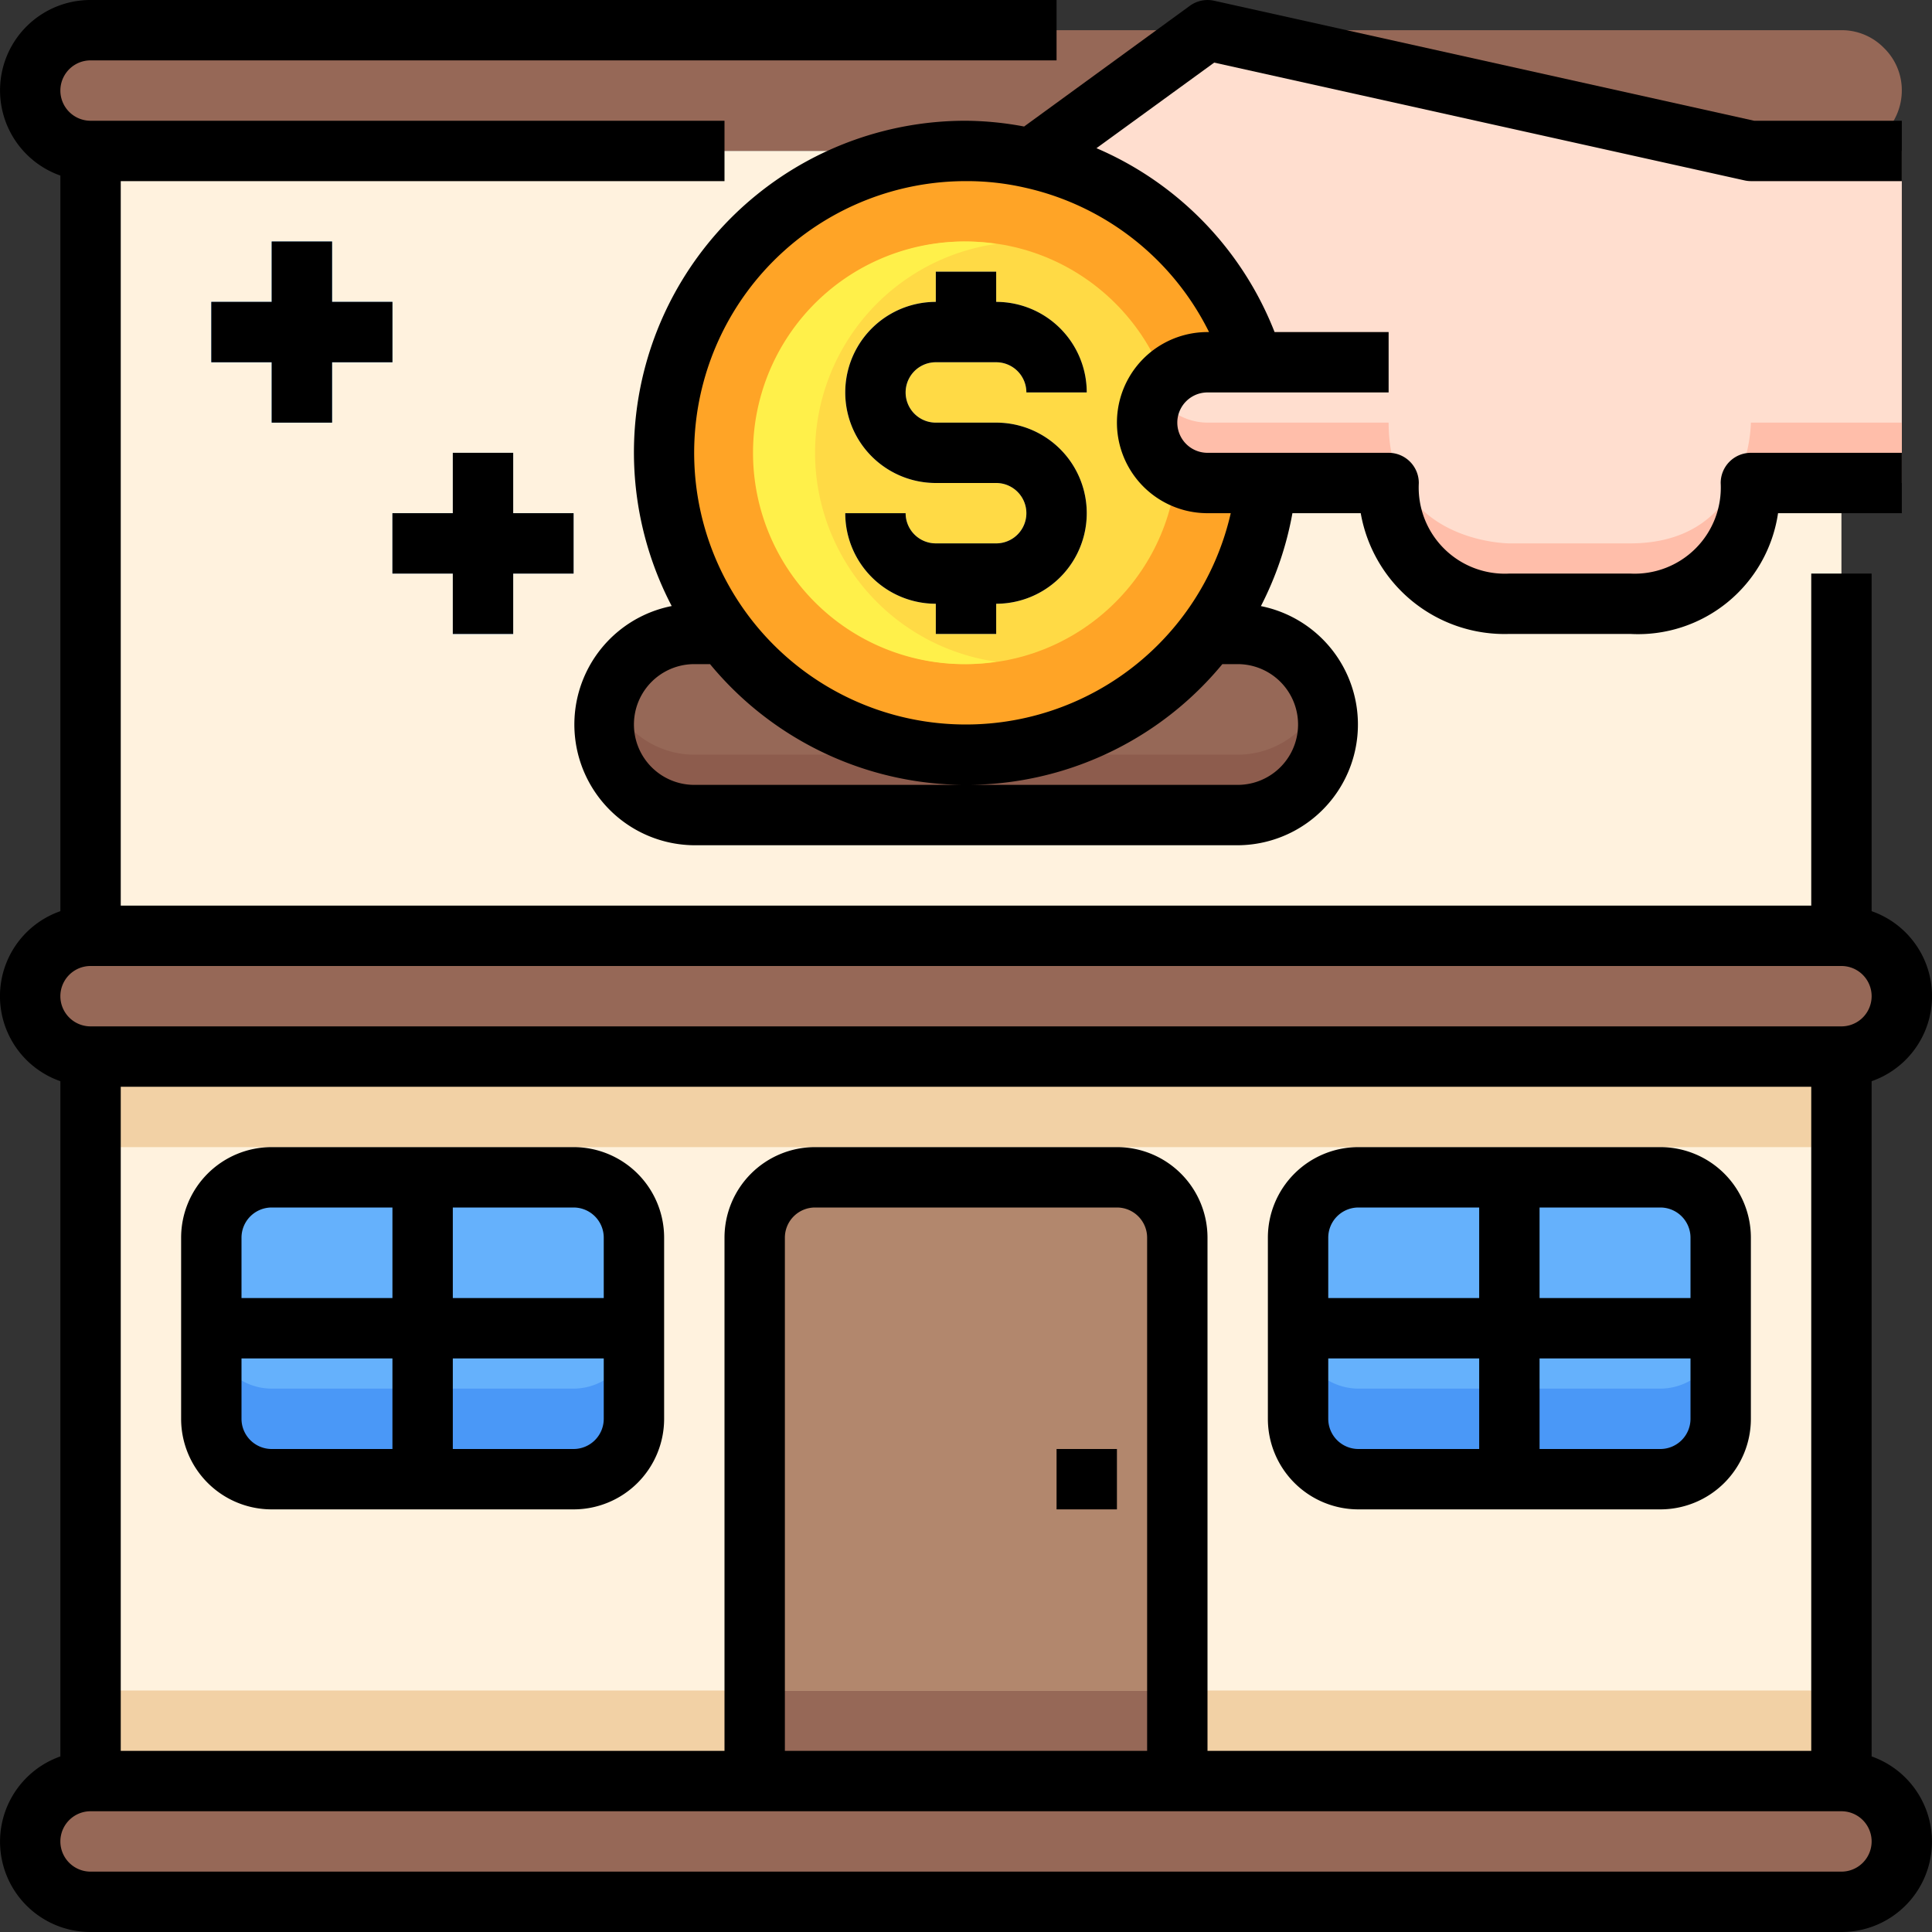
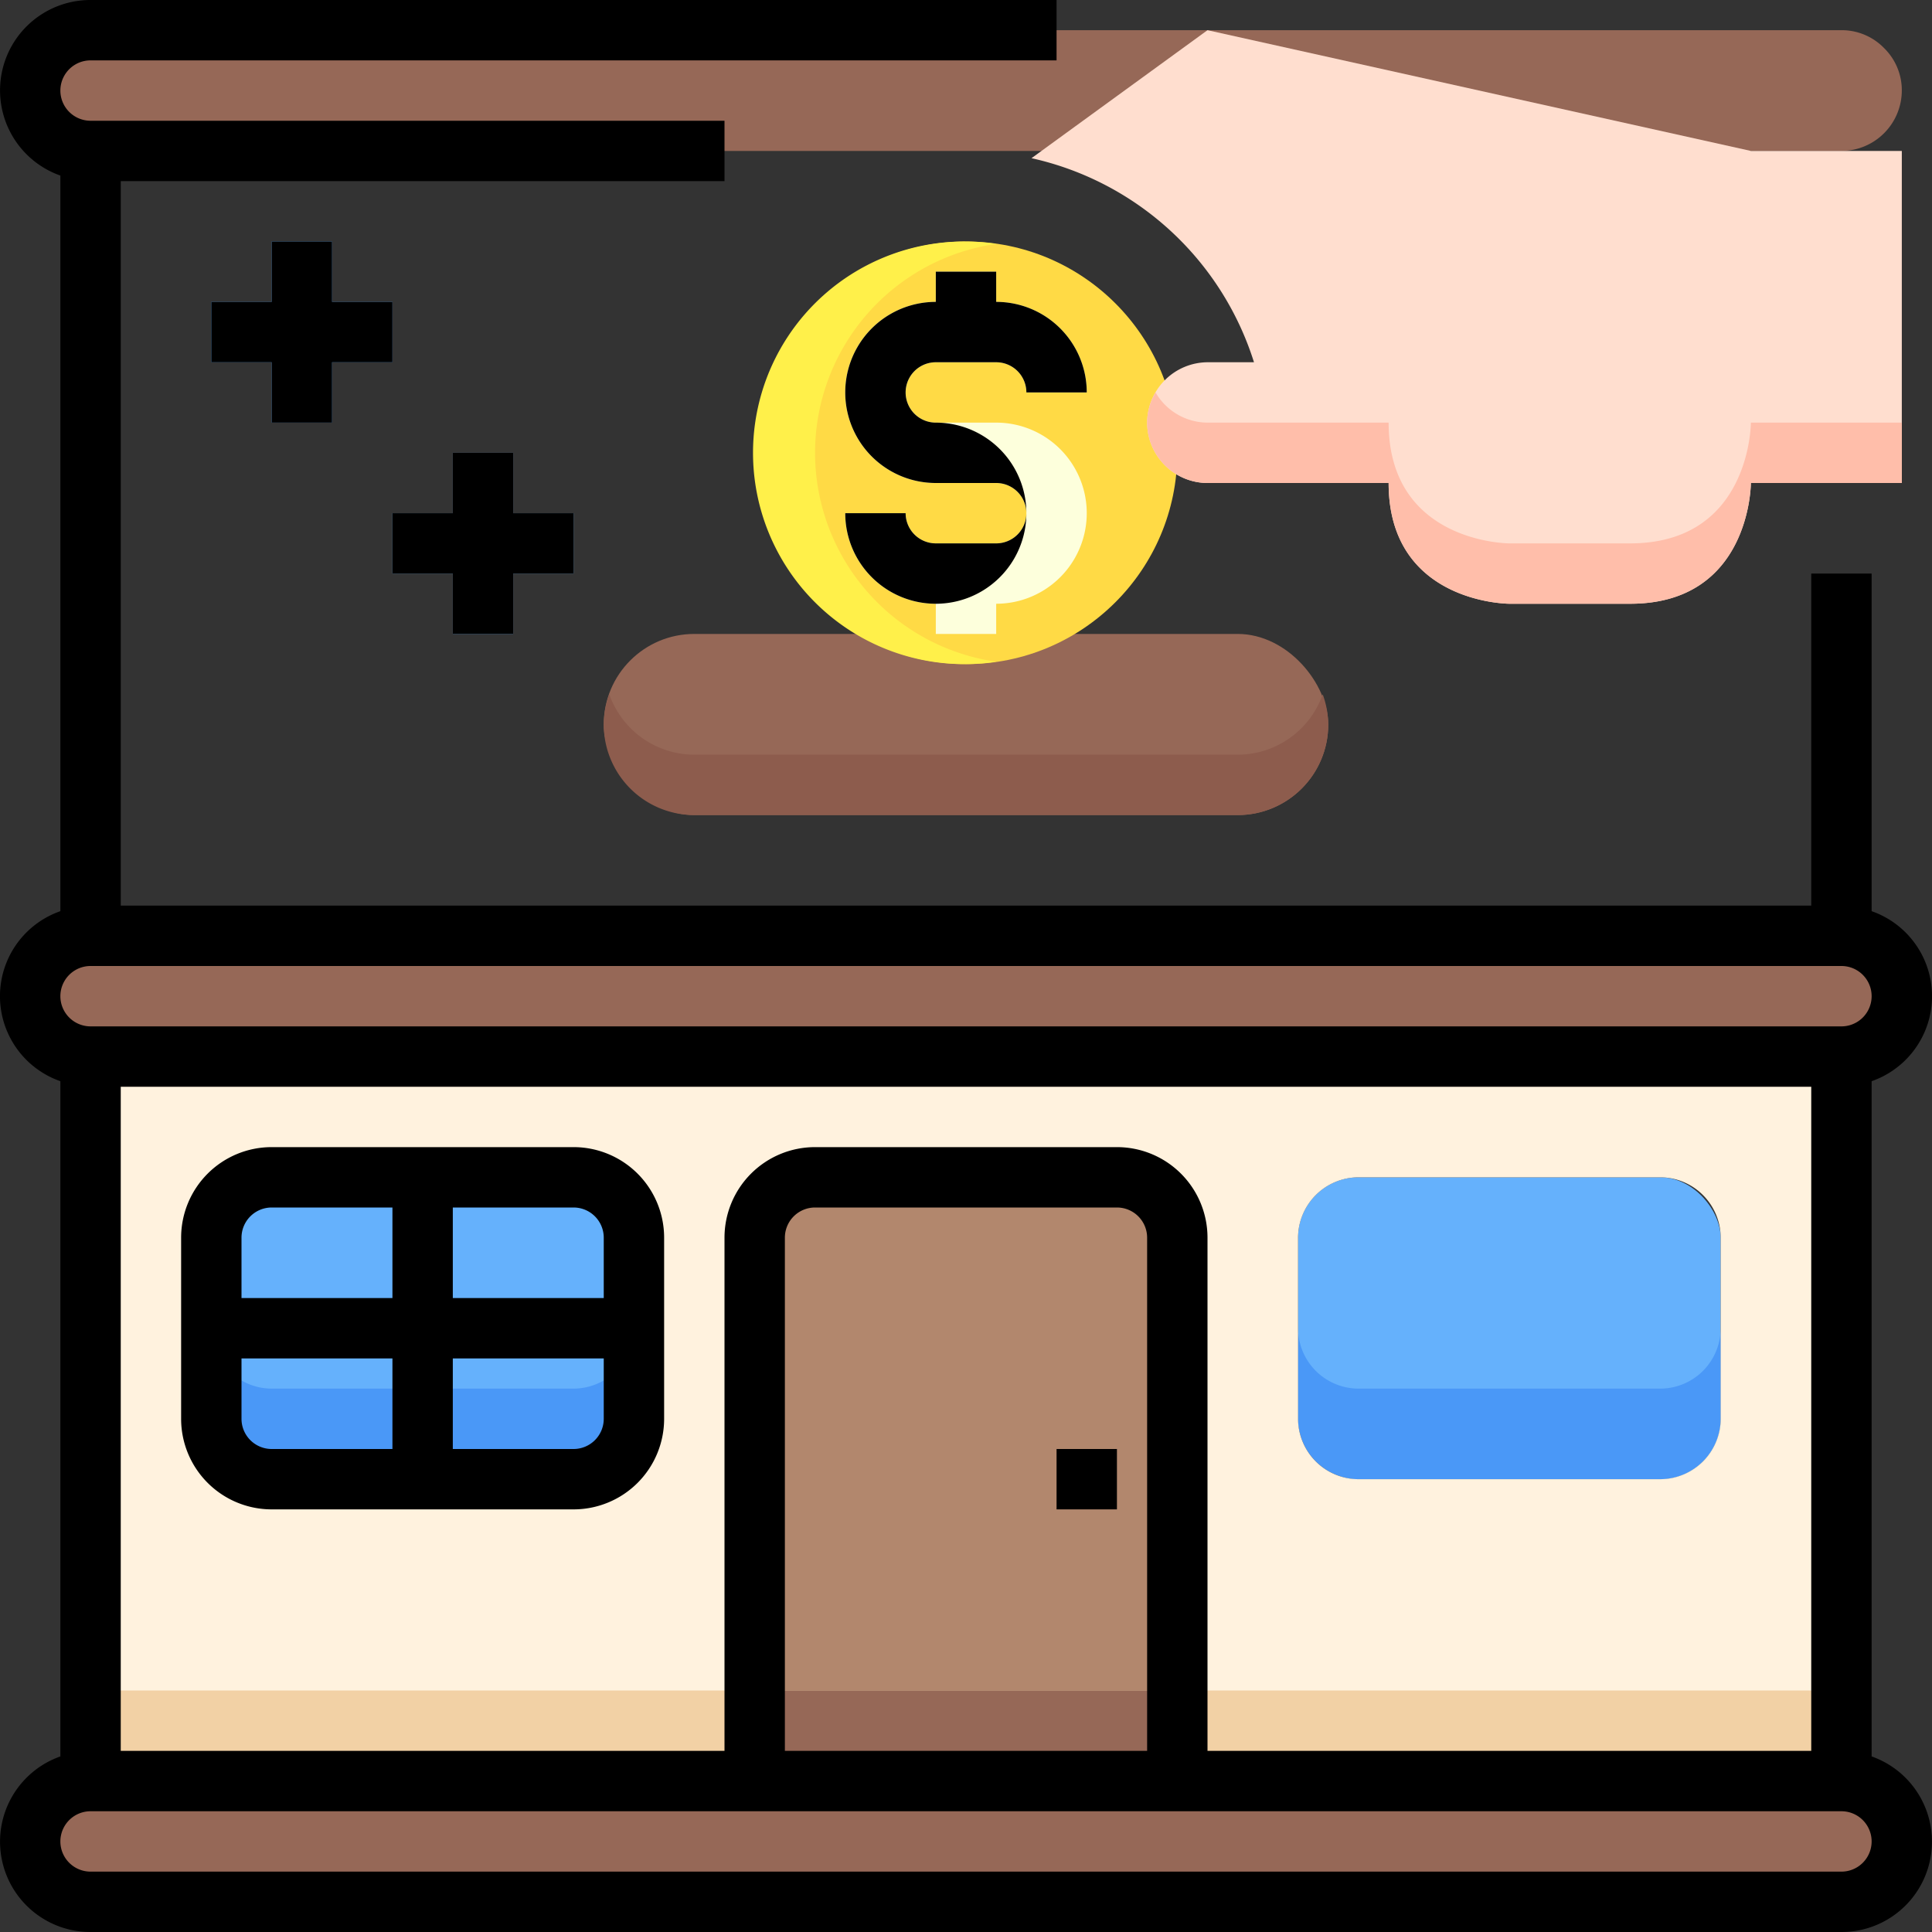
<svg xmlns="http://www.w3.org/2000/svg" viewBox="0 0 64 64">
  <rect x="0" y="0" width="64" height="64" fill="#333333" stroke="none" />
  <g id="_03-buy" data-name="03-buy">
    <path d="M39,41V59H25V41a2.006,2.006,0,0,1,2-2H37A2.006,2.006,0,0,1,39,41Z" style="fill:#b2876d" />
    <rect x="43" y="39" width="14" height="10" rx="2" ry="2" style="fill:#65b1fc" />
    <path d="M55,46H45a2.006,2.006,0,0,1-2-2v3a2.006,2.006,0,0,0,2,2H55a2.006,2.006,0,0,0,2-2V44A2.006,2.006,0,0,1,55,46Z" style="fill:#4a98f7" />
    <rect x="7" y="39" width="14" height="10" rx="2" ry="2" style="fill:#65b1fc" />
    <path d="M62.41,1.59A1.955,1.955,0,0,1,63,3a2.006,2.006,0,0,1-2,2H3a1.955,1.955,0,0,1-1.41-.59A1.955,1.955,0,0,1,1,3,2.006,2.006,0,0,1,3,1H61A1.955,1.955,0,0,1,62.41,1.59Z" style="fill:#966857" />
    <path d="M61,31a2.015,2.015,0,0,1,2,2,2.006,2.006,0,0,1-2,2H3a1.955,1.955,0,0,1-1.41-.59A1.955,1.955,0,0,1,1,33a2.006,2.006,0,0,1,2-2Z" style="fill:#966857" />
    <path d="M61,59a2.015,2.015,0,0,1,2,2,2.006,2.006,0,0,1-2,2H3a1.955,1.955,0,0,1-1.41-.59A1.955,1.955,0,0,1,1,61a2.006,2.006,0,0,1,2-2H61Z" style="fill:#966857" />
    <path d="M61,35V59H39V41a2.006,2.006,0,0,0-2-2H27a2.006,2.006,0,0,0-2,2V59H3V35ZM57,47V41a2.006,2.006,0,0,0-2-2H45a2.006,2.006,0,0,0-2,2v6a2.006,2.006,0,0,0,2,2H55A2.006,2.006,0,0,0,57,47ZM21,47V41a2.006,2.006,0,0,0-2-2H9a2.006,2.006,0,0,0-2,2v6a2.006,2.006,0,0,0,2,2H19A2.006,2.006,0,0,0,21,47Z" style="fill:#fff2de" />
-     <path d="M61,5V31H3V5Z" style="fill:#fff2de" />
    <path d="M19,46H9a2.006,2.006,0,0,1-2-2v3a2.006,2.006,0,0,0,2,2H19a2.006,2.006,0,0,0,2-2V44A2.006,2.006,0,0,1,19,46Z" style="fill:#4a98f7" />
-     <rect x="3" y="35" width="58" height="3" style="fill:#f2d1a5" />
    <rect x="3" y="56" width="58" height="3" style="fill:#f2d1a5" />
    <rect x="25" y="56" width="14" height="3" style="fill:#966857" />
    <rect x="20" y="21" width="24" height="6" rx="3" ry="3" style="fill:#966857" />
    <path d="M41,25H23a2.99,2.99,0,0,1-2.816-2A2.962,2.962,0,0,0,20,24a3,3,0,0,0,3,3H41a3,3,0,0,0,3-3,2.962,2.962,0,0,0-.184-1A2.99,2.99,0,0,1,41,25Z" style="fill:#8d5c4d" />
-     <circle cx="32" cy="15" r="10" style="fill:#ffa426" />
    <circle cx="32" cy="15" r="7" style="fill:#ffda45" />
    <path d="M27,15a6.994,6.994,0,0,1,6-6.92,7,7,0,1,0,0,13.84A6.994,6.994,0,0,1,27,15Z" style="fill:#fff04a" />
    <path d="M33,14H31a1,1,0,0,1,0-2h2a1,1,0,0,1,1,1h2a3,3,0,0,0-3-3V9H31v1a3,3,0,0,0,0,6h2a1,1,0,0,1,0,2H31a1,1,0,0,1-1-1H28a3,3,0,0,0,3,3v1h2V20a3,3,0,0,0,0-6Z" style="fill:#fdffdc" />
    <path d="M41.54,12a10,10,0,0,0-7.37-6.76L40,1,58,5h5V16H58s0,4-4,4H50s-4,0-4-4H40a2.006,2.006,0,0,1-2-2,2.015,2.015,0,0,1,2-2Z" style="fill:#ffdecf" />
    <path d="M54,18H50s-4,0-4-4H40a2,2,0,0,1-1.721-1A1.963,1.963,0,0,0,38,14a2.006,2.006,0,0,0,2,2h6c0,4,4,4,4,4h4c4,0,4-4,4-4h5V14H58S58,18,54,18Z" style="fill:#ffbeaa" />
    <polygon points="13 12 13 10 11 10 11 8 9 8 9 10 7 10 7 12 9 12 9 14 11 14 11 12 13 12" style="fill:#65b1fc" />
    <polygon points="19 17 17 17 17 15 15 15 15 17 13 17 13 19 15 19 15 21 17 21 17 19 19 19 19 17" style="fill:#65b1fc" />
    <path d="M62,58.184V35.816a2.982,2.982,0,0,0,0-5.632V19H60V30H4V6H24V4H3A1,1,0,0,1,3,2H35V0H3A2.993,2.993,0,0,0,2,5.816V30.184a2.982,2.982,0,0,0,0,5.632V58.184A2.993,2.993,0,0,0,3,64H61a2.993,2.993,0,0,0,1-5.816ZM38,58H26V41a1,1,0,0,1,1-1H37a1,1,0,0,1,1,1ZM37,38H27a3,3,0,0,0-3,3V58H4V36H60V58H40V41A3,3,0,0,0,37,38ZM3,32H61a1,1,0,0,1,0,2H3a1,1,0,0,1,0-2ZM61,62H3a1,1,0,0,1,0-2H61a1,1,0,0,1,0,2Z" />
-     <path d="M45,50H55a3,3,0,0,0,3-3V41a3,3,0,0,0-3-3H45a3,3,0,0,0-3,3v6A3,3,0,0,0,45,50Zm-1-3V45h5v3H45A1,1,0,0,1,44,47Zm11,1H51V45h5v2A1,1,0,0,1,55,48Zm1-7v2H51V40h4A1,1,0,0,1,56,41ZM45,40h4v3H44V41A1,1,0,0,1,45,40Z" />
    <path d="M19,38H9a3,3,0,0,0-3,3v6a3,3,0,0,0,3,3H19a3,3,0,0,0,3-3V41A3,3,0,0,0,19,38Zm1,3v2H15V40h4A1,1,0,0,1,20,41ZM9,40h4v3H8V41A1,1,0,0,1,9,40ZM8,47V45h5v3H9A1,1,0,0,1,8,47Zm11,1H15V45h5v2A1,1,0,0,1,19,48Z" />
    <rect x="35" y="48" width="2" height="2" />
-     <path d="M32,4a10.985,10.985,0,0,0-9.749,16.076A4,4,0,0,0,23,28H41a4,4,0,0,0,.769-7.922A10.947,10.947,0,0,0,42.813,17h2.263A4.837,4.837,0,0,0,50,21h4a4.689,4.689,0,0,0,4.9-4H63V15H58A1,1,0,0,0,57,16,2.853,2.853,0,0,1,54,19H50.005A2.853,2.853,0,0,1,47,16a1,1,0,0,0-1-1H40a1,1,0,0,1,0-2h6V11H42.222a10.982,10.982,0,0,0-5.9-6.091l3.9-2.835,17.559,3.9A.988.988,0,0,0,58,6h5V4H58.11L40.217.024a1,1,0,0,0-.8.167l-5.492,4A10.79,10.79,0,0,0,32,4Zm9,18a2,2,0,0,1,0,4H23a2,2,0,0,1,0-4h.521a11,11,0,0,0,16.971,0Zm-.949-11H40a3,3,0,0,0,0,6h.77A9,9,0,1,1,32,6a8.615,8.615,0,0,1,1.955.217A8.985,8.985,0,0,1,40.051,11Z" />
-     <path d="M33,9H31v1a3,3,0,0,0,0,6h2a1,1,0,0,1,0,2H31a1,1,0,0,1-1-1H28a3,3,0,0,0,3,3v1h2V20a3,3,0,0,0,0-6H31a1,1,0,0,1,0-2h2a1,1,0,0,1,1,1h2a3,3,0,0,0-3-3Z" />
+     <path d="M33,9H31v1a3,3,0,0,0,0,6h2a1,1,0,0,1,0,2H31a1,1,0,0,1-1-1H28a3,3,0,0,0,3,3v1V20a3,3,0,0,0,0-6H31a1,1,0,0,1,0-2h2a1,1,0,0,1,1,1h2a3,3,0,0,0-3-3Z" />
    <polygon points="11 14 11 12 13 12 13 10 11 10 11 8 9 8 9 10 7 10 7 12 9 12 9 14 11 14" />
    <polygon points="17 21 17 19 19 19 19 17 17 17 17 15 15 15 15 17 13 17 13 19 15 19 15 21 17 21" />
  </g>
</svg>